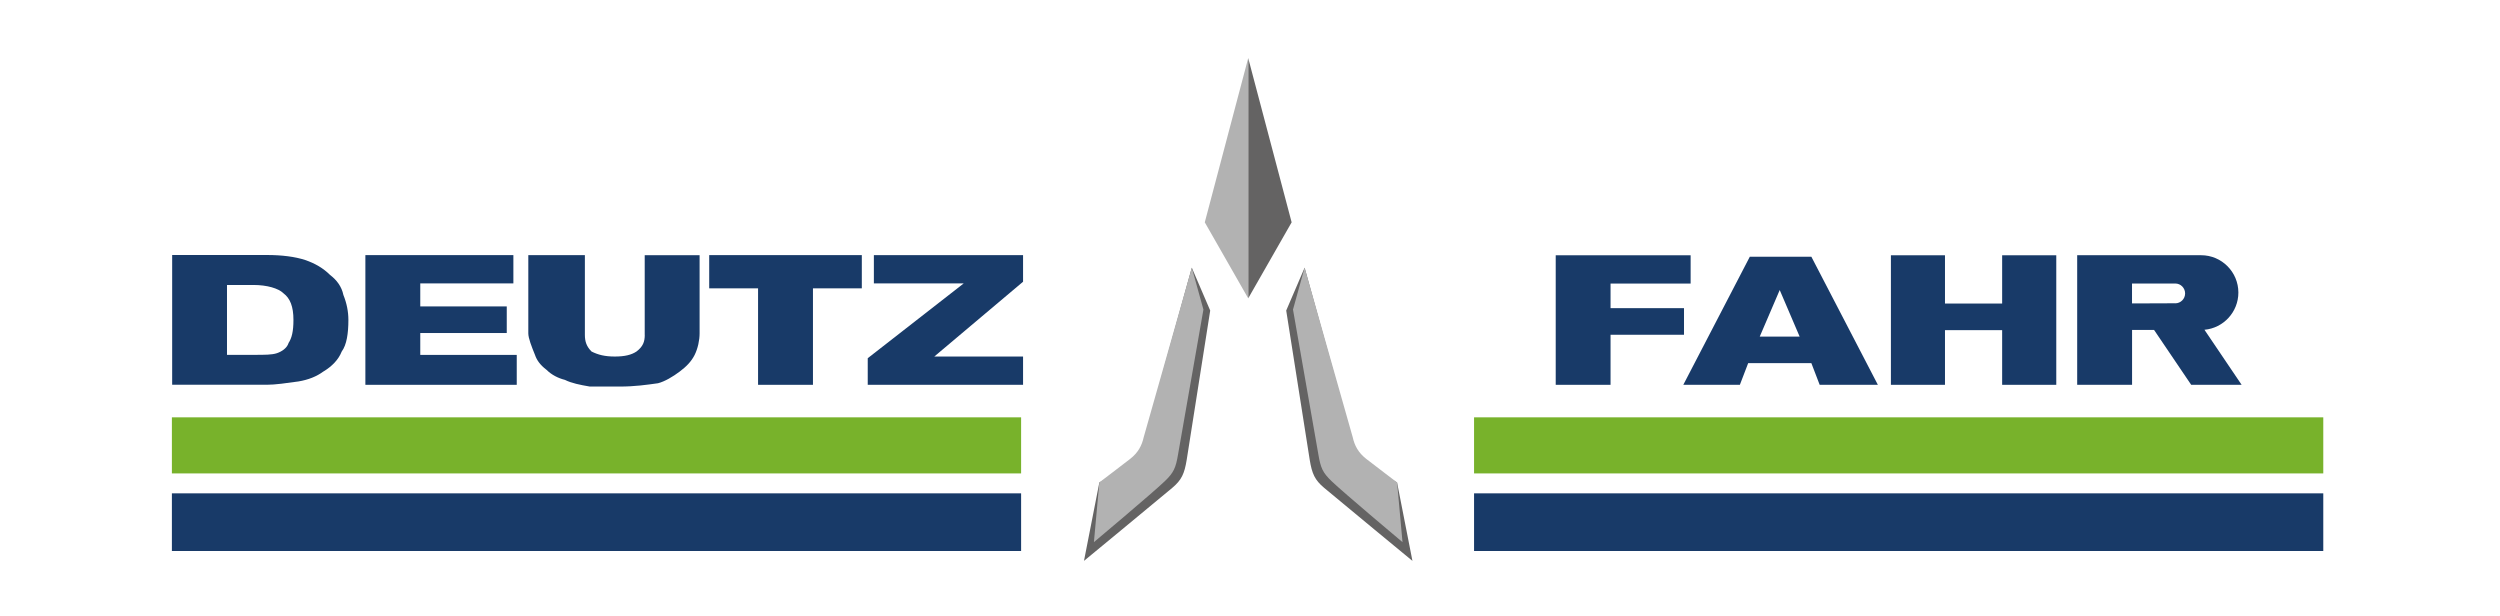
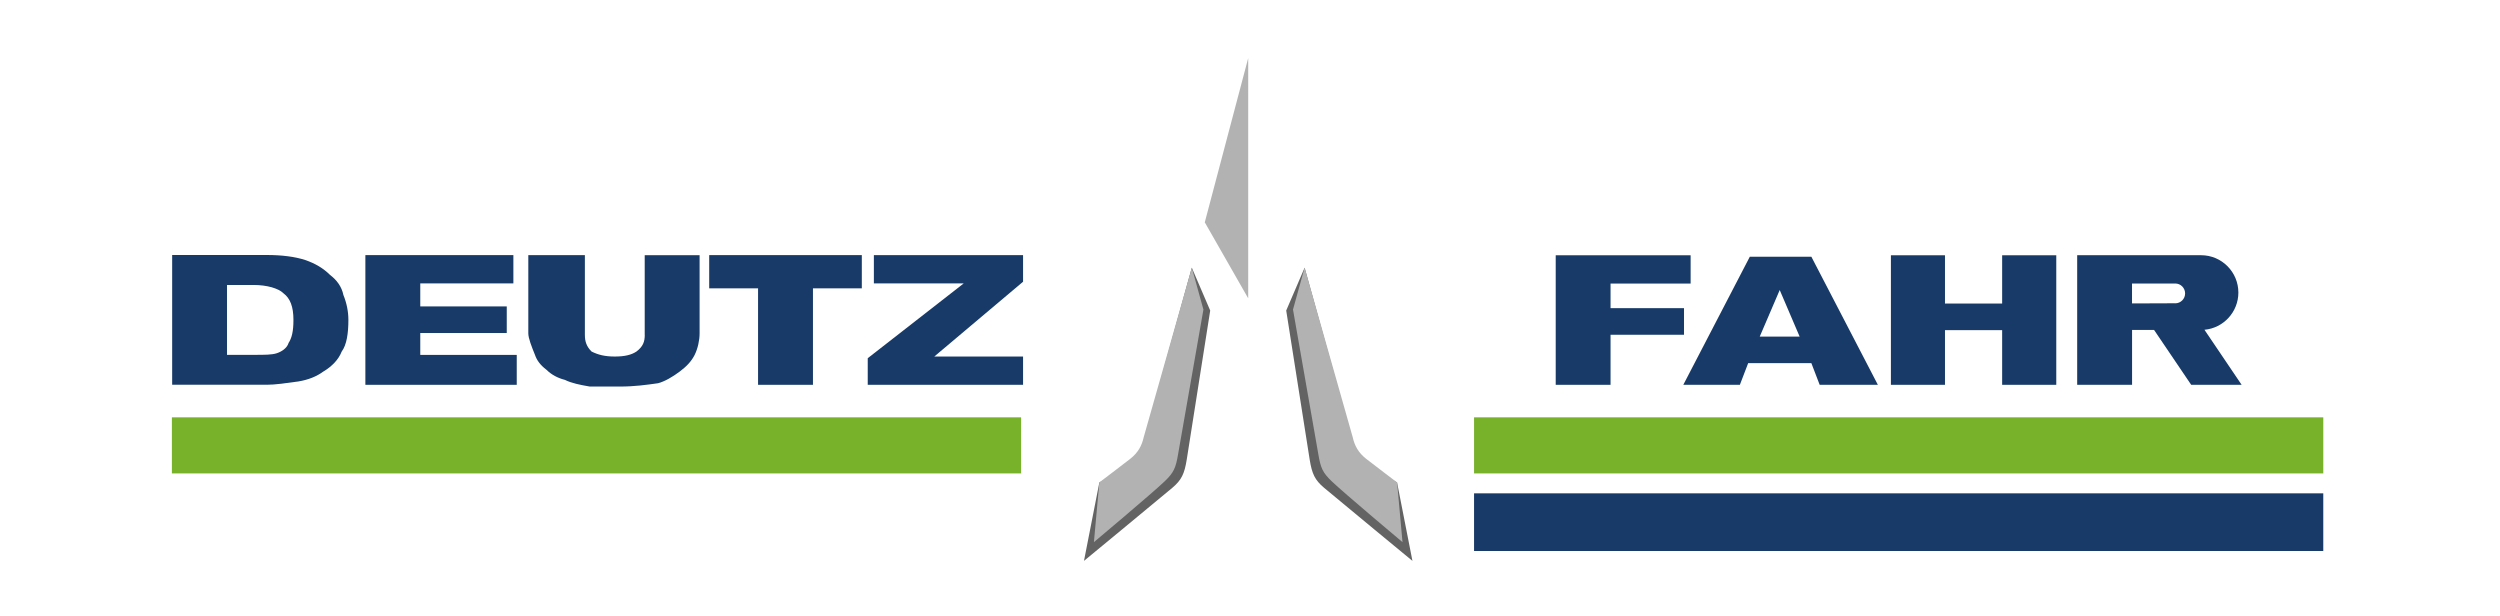
<svg xmlns="http://www.w3.org/2000/svg" id="Calque_1" version="1.1" viewBox="0 0 460.48 113.49">
  <defs>
    <style>
      .st0 {
        fill: #78b22b;
      }

      .st1 {
        fill: #183a68;
      }

      .st2 {
        fill: #646363;
      }

      .st3 {
        fill: #b2b2b2;
      }
    </style>
  </defs>
  <g>
    <polygon class="st1" points="77.41 61.34 93.34 61.34 93.34 56.44 77.41 56.44 77.41 52.2 94.56 52.2 94.56 46.99 67.3 46.99 67.3 70.88 95.18 70.88 95.18 65.37 77.41 65.37 77.41 61.34" />
-     <path class="st1" d="M59.57,68.43c1.53-.92,2.76-2.14,3.37-3.68.92-1.23,1.23-3.37,1.23-5.82,0-1.53-.3-3.06-.92-4.6-.31-1.53-1.23-2.76-2.45-3.68-1.23-1.23-2.76-2.14-4.6-2.76-1.84-.61-4.29-.92-7.05-.92h-17.44v23.9h17.44c1.53,0,3.68-.31,5.82-.61,1.84-.31,3.37-.92,4.6-1.84h0ZM53.14,63.22c-.31.92-1.23,1.53-2.15,1.84-.92.3-2.14.3-4.29.3h-4.89v-12.87h4.89c2.45,0,4.59.61,5.51,1.53,1.23.92,1.84,2.45,1.84,4.9,0,2.14-.31,3.37-.92,4.29h0Z" />
+     <path class="st1" d="M59.57,68.43c1.53-.92,2.76-2.14,3.37-3.68.92-1.23,1.23-3.37,1.23-5.82,0-1.53-.3-3.06-.92-4.6-.31-1.53-1.23-2.76-2.45-3.68-1.23-1.23-2.76-2.14-4.6-2.76-1.84-.61-4.29-.92-7.05-.92h-17.44v23.9h17.44c1.53,0,3.68-.31,5.82-.61,1.84-.31,3.37-.92,4.6-1.84ZM53.14,63.22c-.31.92-1.23,1.53-2.15,1.84-.92.3-2.14.3-4.29.3h-4.89v-12.87h4.89c2.45,0,4.59.61,5.51,1.53,1.23.92,1.84,2.45,1.84,4.9,0,2.14-.31,3.37-.92,4.29h0Z" />
    <path class="st1" d="M118.76,61.69c0,1.23-.31,2.14-1.53,3.06-.92.61-2.14.92-3.98.92s-3.06-.31-4.29-.92c-.92-.92-1.23-1.84-1.23-3.06v-14.7h-10.42v14.4c0,.92.61,2.45,1.23,3.98.31.92.92,1.84,2.14,2.76.92.92,2.14,1.53,3.37,1.84,1.23.61,2.76.92,4.59,1.23h5.51c2.76,0,4.9-.31,7.05-.61,1.23-.31,2.76-1.22,3.98-2.14,1.23-.92,2.14-1.84,2.76-3.06.61-1.22.92-2.76.92-3.98v-14.4h-10.11v14.7-.02Z" />
    <polygon class="st1" points="172.09 65.67 188.44 51.89 188.44 46.99 160.96 46.99 160.96 52.2 177.51 52.2 159.83 65.98 159.83 70.88 188.44 70.88 188.44 65.67 172.09 65.67" />
    <polygon class="st1" points="130.63 53.11 139.63 53.11 139.63 70.88 149.74 70.88 149.74 53.11 158.74 53.11 158.74 46.99 130.63 46.99 130.63 53.11" />
  </g>
  <g>
    <polygon class="st1" points="286.55 70.88 296.65 70.88 296.65 61.66 310.18 61.66 310.18 56.76 296.65 56.76 296.65 52.23 311.4 52.23 311.4 47.02 286.55 47.02 286.55 70.88" />
    <polygon class="st1" points="358.25 60.81 358.25 70.88 348.29 70.88 348.29 47.02 348.29 47.02 358.25 47.02 358.25 55.91 368.78 55.91 368.78 47.02 378.75 47.02 378.75 47.02 378.75 70.88 368.78 70.88 368.78 60.81 358.25 60.81" />
    <path class="st1" d="M412.29,53.89c0-3.79-3.07-6.88-6.86-6.88h-22.83v23.87h10.11v-10.11h4.05l6.84,10.11h9.29l-6.85-10.14c3.5-.31,6.25-3.27,6.25-6.86h0ZM400.66,55.86l-7.96.03v-3.67h7.96c1.01,0,1.82.82,1.82,1.83s-.82,1.82-1.82,1.82h0Z" />
    <path class="st1" d="M333.63,47.29h-11.33l-12.25,23.59h10.42l1.53-3.99h11.64l1.53,3.99h10.72l-12.25-23.59h-.01ZM324.13,62l3.68-8.58,3.67,8.58h-7.35Z" />
  </g>
  <rect class="st0" x="271.51" y="76.87" width="156.42" height="10.33" />
  <rect class="st1" x="271.51" y="90.87" width="156.42" height="10.62" />
  <rect class="st0" x="31.66" y="76.87" width="156.42" height="10.33" />
-   <rect class="st1" x="31.66" y="90.87" width="156.42" height="10.62" />
-   <polygon class="st2" points="229.91 10.7 229.91 54.95 237.91 40.95 229.91 10.7" />
  <path class="st2" d="M240.3,49.31l8.86,32c.33,1.54,1,2.9,2.5,4.1s5.67,3.46,5.67,3.46l2.83,14.44s-13.08-10.78-16.25-13.44c-1.74-1.46-2.25-2.61-2.67-5.17-.36-2.2-4.33-27.5-4.33-27.5l3.39-7.89Z" />
  <path class="st3" d="M240.3,49.31l8.86,31.22c.33,1.5,1,2.83,2.5,4s5.67,4.33,5.67,4.33l1,11s-10.83-9.08-13.08-11.25c-1.62-1.56-2-2.42-2.42-4.92-.36-2.14-4.67-26.67-4.67-26.67l2.14-7.72h0Z" />
  <polygon class="st3" points="229.91 10.7 229.91 54.95 221.91 40.95 229.91 10.7" />
  <path class="st2" d="M219.52,49.31l-8.86,32c-.33,1.54-1,2.9-2.5,4.1s-5.67,3.46-5.67,3.46l-2.83,14.44s13.08-10.78,16.25-13.44c1.74-1.46,2.25-2.61,2.67-5.17.36-2.2,4.33-27.5,4.33-27.5l-3.39-7.89Z" />
  <path class="st3" d="M219.52,49.31l-8.86,31.22c-.33,1.5-1,2.83-2.5,4s-5.67,4.33-5.67,4.33l-1,11s10.83-9.08,13.08-11.25c1.62-1.56,2-2.42,2.42-4.92.36-2.14,4.67-26.67,4.67-26.67l-2.14-7.72h0Z" />
</svg>